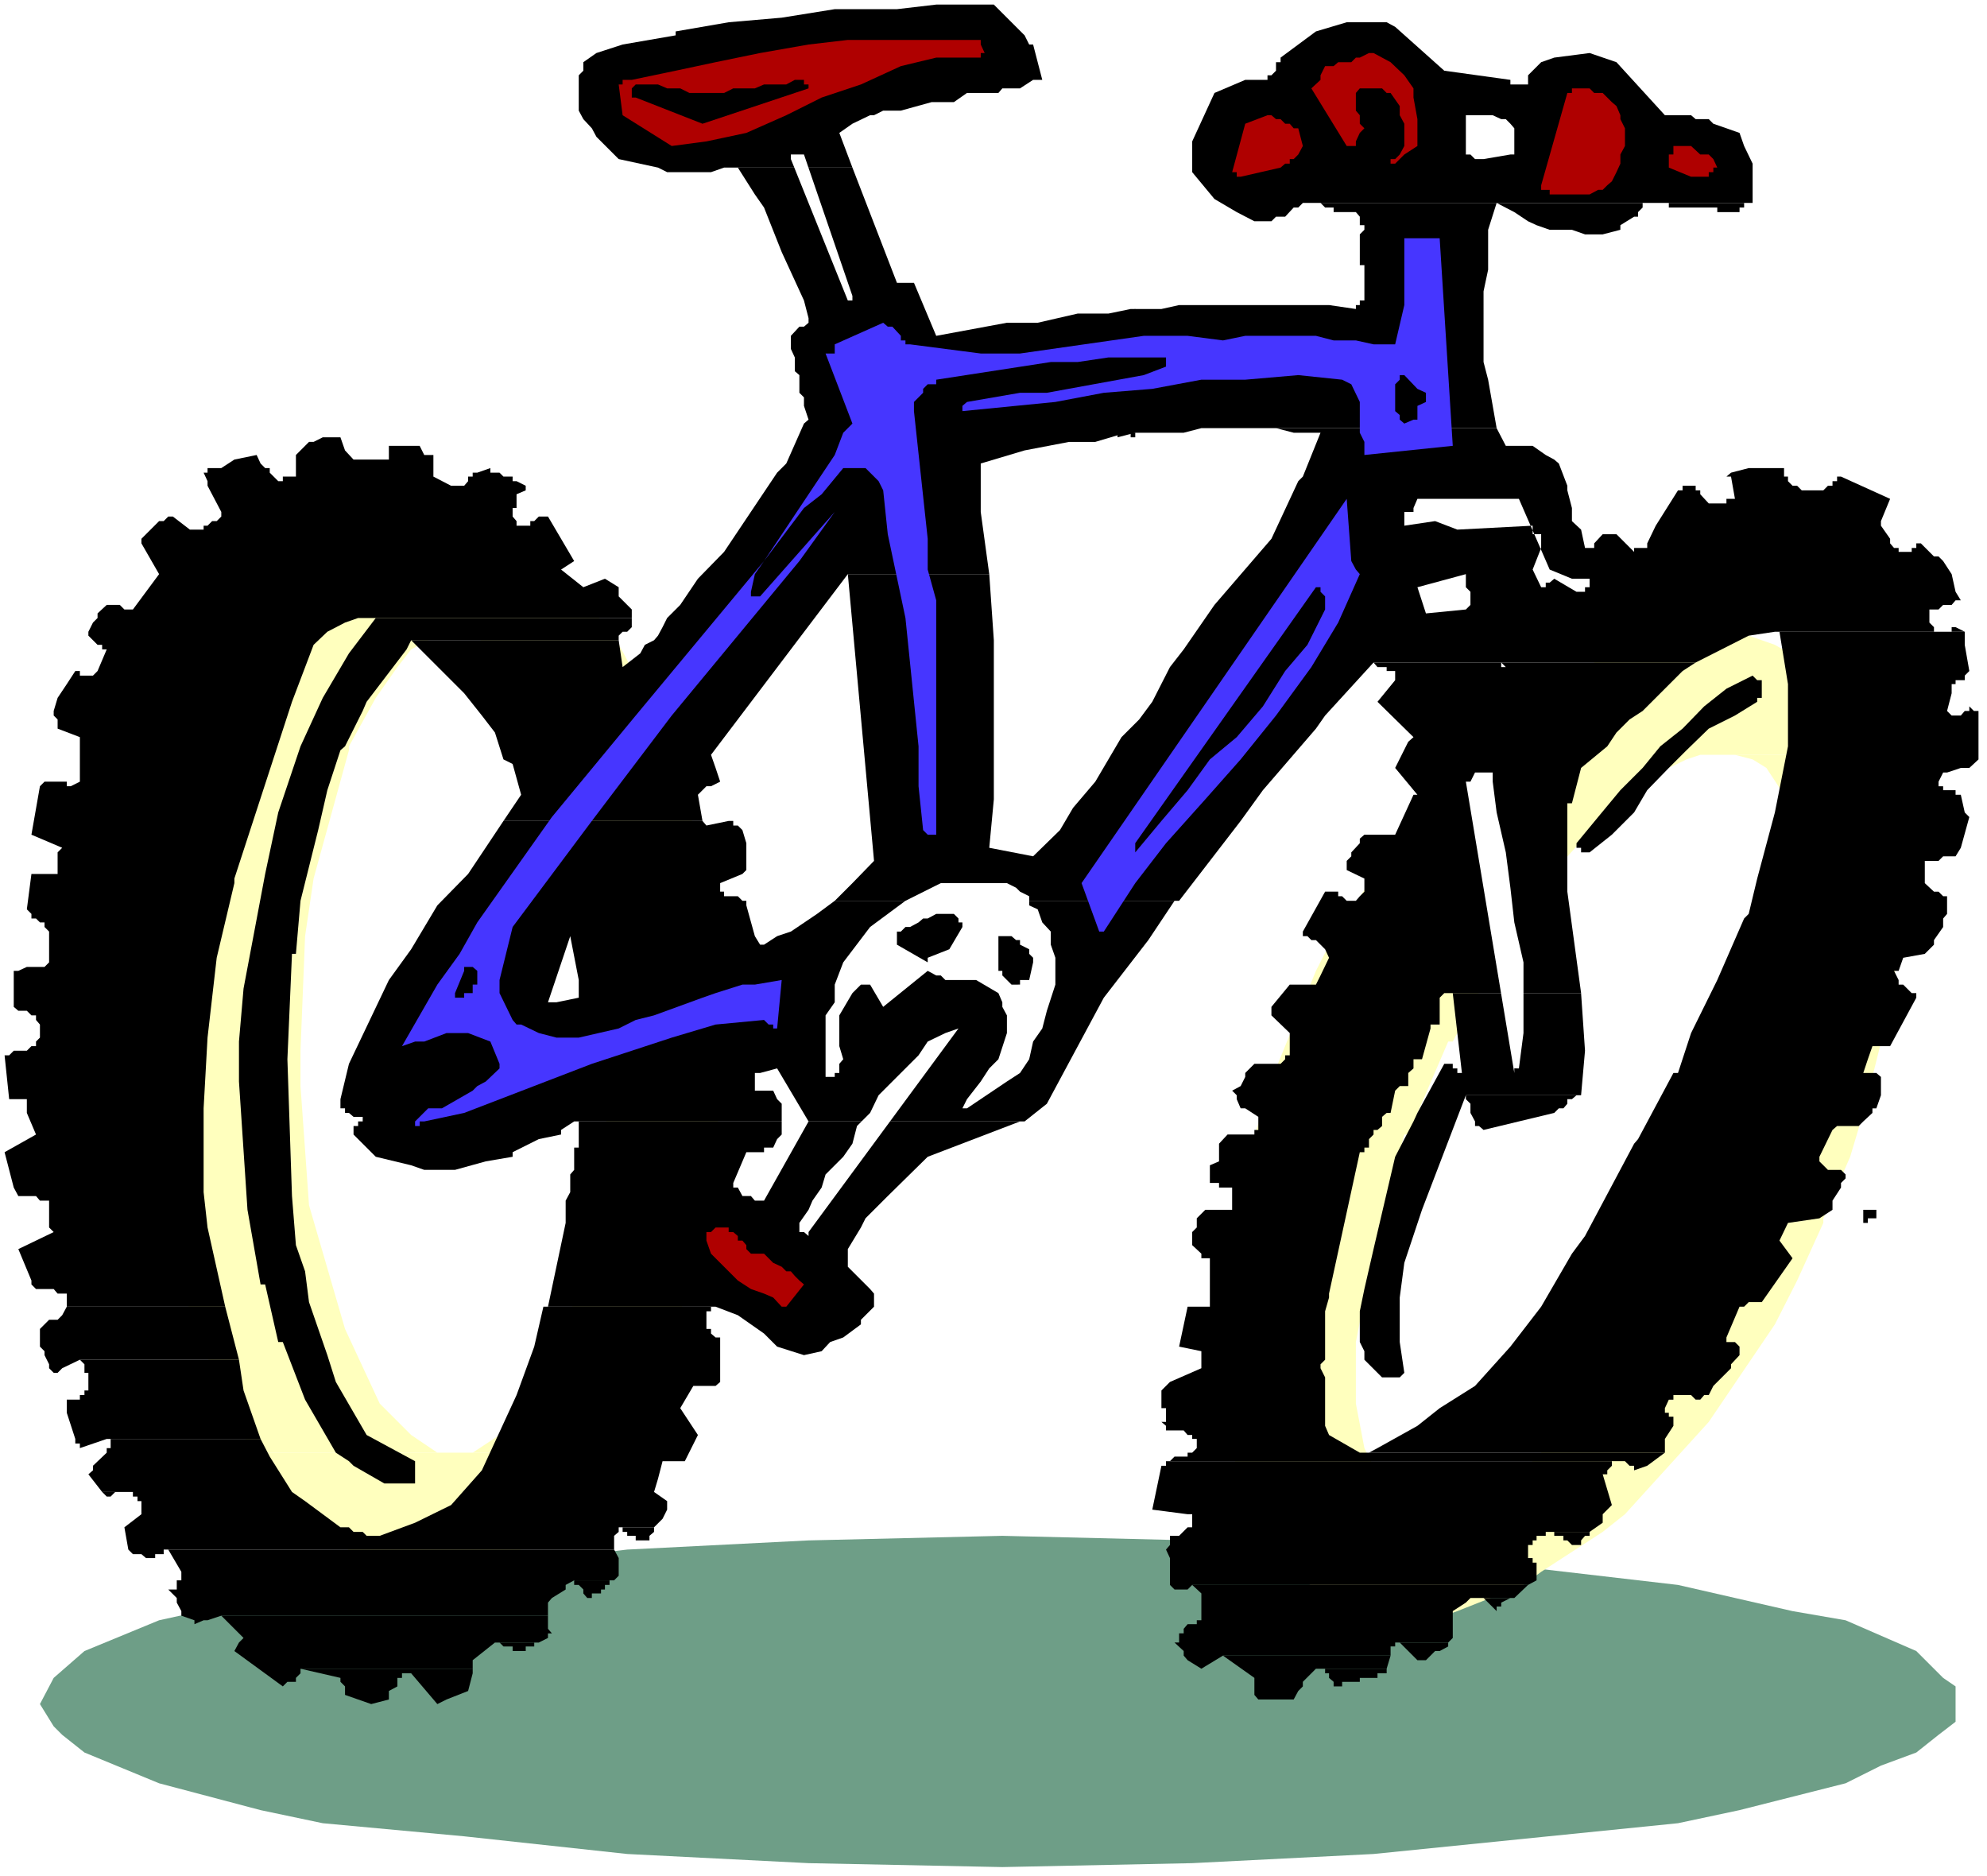
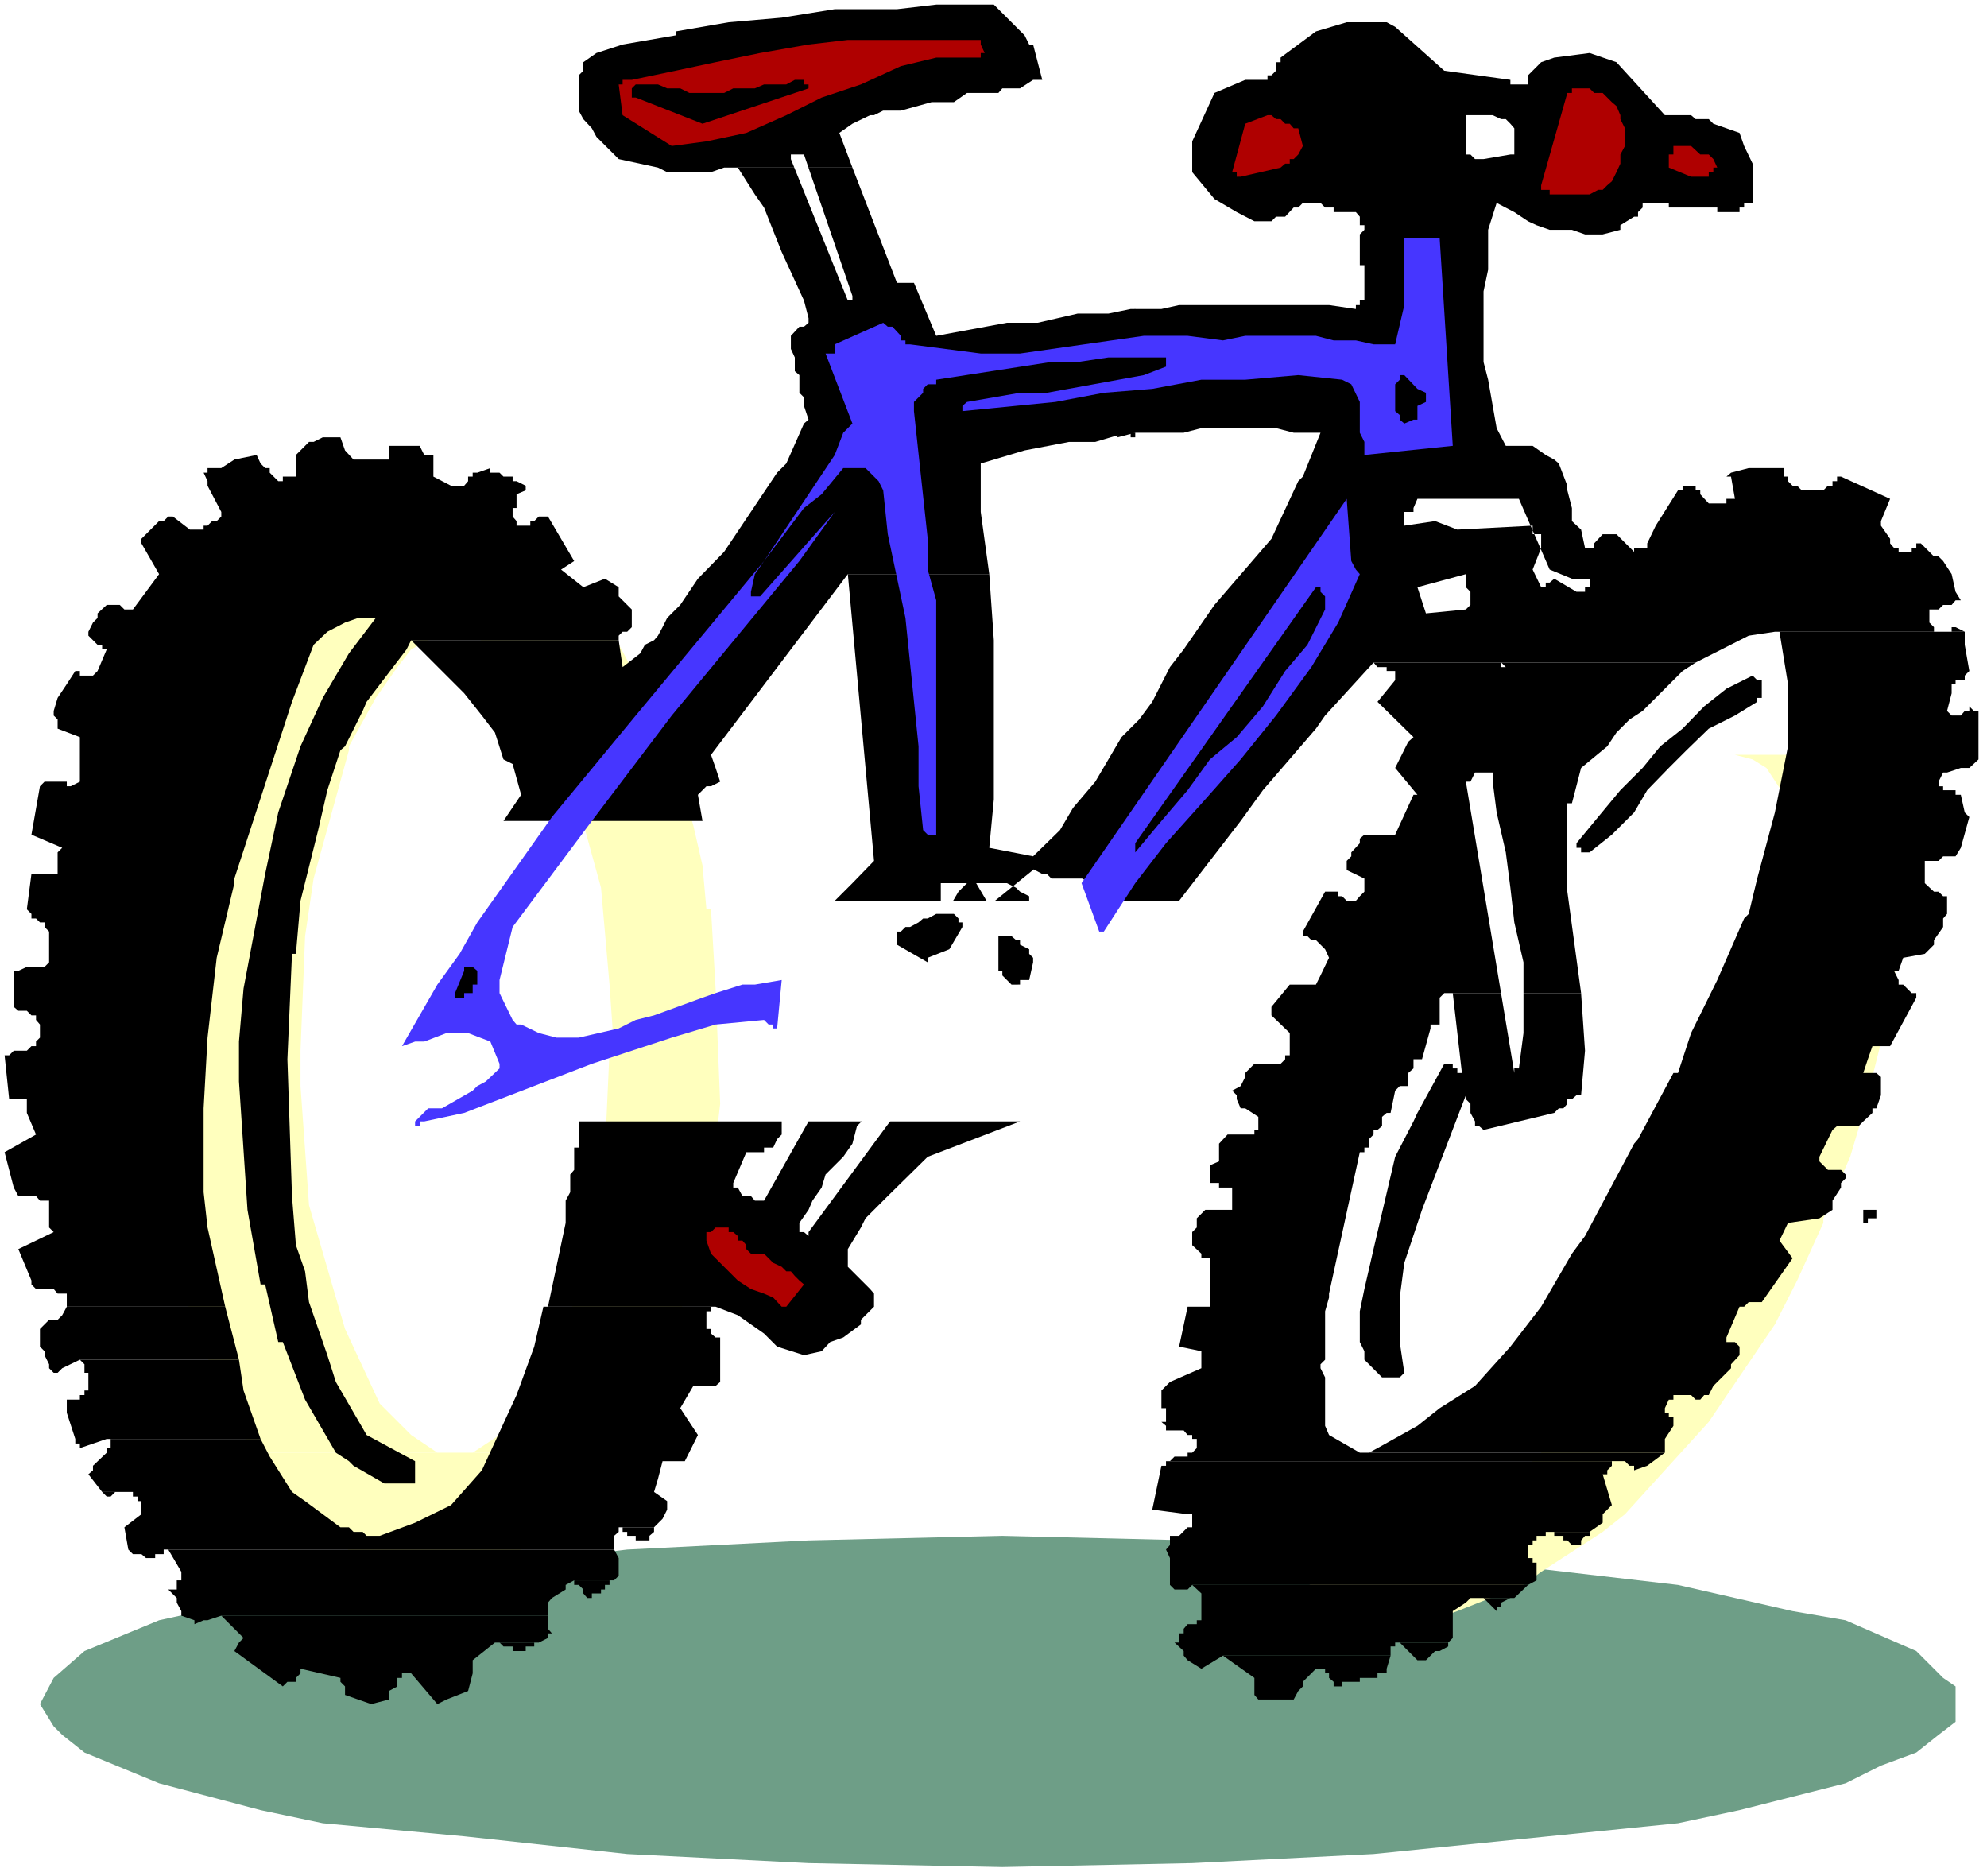
<svg xmlns="http://www.w3.org/2000/svg" xmlns:ns1="http://sodipodi.sourceforge.net/DTD/sodipodi-0.dtd" xmlns:ns2="http://www.inkscape.org/namespaces/inkscape" version="1.0" width="129.766mm" height="122.515mm" id="svg68" ns1:docname="Bicycle 32.wmf">
  <rect width="100%" height="100%" fill="#333333" stroke="none" />
  <ns1:namedview id="namedview68" pagecolor="#ffffff" bordercolor="#000000" borderopacity="0.25" ns2:showpageshadow="2" ns2:pageopacity="0.0" ns2:pagecheckerboard="0" ns2:deskcolor="#d1d1d1" ns2:document-units="mm" />
  <defs id="defs1">
    <pattern id="WMFhbasepattern" patternUnits="userSpaceOnUse" width="6" height="6" x="0" y="0" />
  </defs>
  <path style="fill:#ffffff;fill-opacity:1;fill-rule:evenodd;stroke:none" d="M 0,463.05 H 490.455 V 0 H 0 Z" id="path1" />
  <path style="fill:#000000;fill-opacity:1;fill-rule:evenodd;stroke:none" d="m 275.851,77.39 4.363,-1.131 v 30.536 l -4.363,1.131 z" id="path2" />
  <path style="fill:#6e9e87;fill-opacity:1;fill-rule:evenodd;stroke:none" d="m 247.409,379.035 46.864,1.131 44.763,2.262 75.144,8.725 28.28,6.463 13.09,2.262 17.453,7.594 6.626,6.624 3.07,2.1 v 2.1 4.362 2.262 l -4.202,3.231 -5.494,4.362 -8.726,3.231 -8.726,4.362 -26.179,6.624 -15.19,3.231 -75.144,7.594 -44.763,2.262 -46.864,0.969 -47.834,-0.969 -44.763,-2.262 -40.238,-4.362 -34.906,-3.231 -15.352,-3.231 -25.048,-6.624 -18.422,-7.594 -5.494,-4.362 -2.101,-2.1 -3.394,-5.493 3.394,-6.463 7.595,-6.624 18.422,-7.594 25.048,-5.493 15.352,-3.231 75.144,-8.725 44.763,-2.262 z" id="path3" />
  <path style="fill:#ffffbe;fill-opacity:1;fill-rule:evenodd;stroke:none" d="m 99.222,128.607 -9.696,3.231 -1.131,1.131 -3.232,1.131 -12.12,10.825 -3.232,3.231 -7.595,12.117 -5.494,7.594 -7.595,18.419 -4.363,11.956 -3.232,13.087 -2.262,14.218 -2.101,33.767 2.101,33.767 h 1.131 l 1.131,16.318 h 1.131 l 4.202,14.218 v 0.969 l 5.494,13.087 v 1.131 l 6.626,13.087 2.101,4.362 2.262,2.262 h 89.365 l 6.464,-13.087 1.131,-2.262 5.494,-10.825 6.464,-25.043 4.363,-25.043 1.131,-9.856 -1.131,-28.436 -1.131,-19.55 h -1.131 l -0.97,-10.825 -2.262,-9.856 -5.333,-18.58 -1.131,-0.969 -3.232,-9.856 -1.131,-1.131 -8.726,-16.318 h -34.906 l 7.595,4.362 4.363,4.362 4.363,7.594 6.626,14.218 8.726,31.667 2.101,23.912 1.131,16.318 h -1.131 l -1.131,25.043 -2.101,14.218 -7.595,30.536 v 0.969 l -8.726,16.318 -3.394,4.524 -4.202,3.231 -6.626,4.362 h -8.726 l -6.464,-4.362 -7.757,-7.755 -8.565,-18.419 -8.888,-30.536 -2.101,-29.405 v -8.725 l 1.131,-28.274 2.101,-14.218 8.726,-31.667 v -0.969 l 6.626,-11.956 5.333,-7.594 3.394,-4.362 4.202,-2.262 2.262,-1.131 h 43.632 l -5.494,-6.463 -7.595,-7.594 -2.262,-2.262 -8.726,-7.594 -7.595,-2.262 -5.333,-2.1 z" id="path4" />
  <path style="fill:#ffffbe;fill-opacity:1;fill-rule:evenodd;stroke:none" d="m 63.347,358.516 6.464,9.694 6.464,7.594 5.494,3.231 5.494,4.524 11.958,4.362 h 15.352 l 8.726,-3.393 h 0.97 l 6.626,-3.231 3.232,-3.231 14.221,-14.218 4.363,-5.332 z" id="path5" />
-   <path style="fill:#ffffbe;fill-opacity:1;fill-rule:evenodd;stroke:none" d="m 417.412,155.912 -13.09,3.231 -4.363,1.131 v 0.969 l -6.464,2.262 -4.363,3.231 -13.09,7.594 -15.19,14.218 -1.131,2.1 -15.352,17.449 -4.363,6.624 -10.827,16.318 -4.363,8.563 -9.858,24.073 -8.726,27.143 -2.101,9.856 -2.262,9.856 -0.97,8.725 0.97,21.811 1.131,10.825 3.232,15.187 1.131,3.393 h 39.269 l -2.262,-1.131 -4.363,-5.493 -3.232,-6.463 -2.101,-10.987 v -15.187 l 3.232,-16.318 4.363,-18.58 4.363,-16.318 h 0.97 l 9.858,-22.942 h 1.131 l 8.726,-16.318 1.131,-2.1 6.464,-11.956 10.989,-14.218 10.827,-11.956 4.363,-4.362 6.626,-3.231 4.202,-3.393 4.363,-2.1 3.394,-1.131 h 42.501 l -3.394,-7.594 -7.595,-11.956 -13.09,-7.594 -6.464,-2.262 -5.494,-0.969 z" id="path6" />
  <path style="fill:#ffffbe;fill-opacity:1;fill-rule:evenodd;stroke:none" d="m 428.24,186.286 4.363,1.131 3.394,2.1 4.363,6.624 0.97,5.493 h 1.131 l 1.131,4.362 v 20.681 l -4.363,25.043 -1.131,7.594 -8.726,22.942 -5.494,14.056 -0.97,1.131 -8.726,18.58 -13.09,19.55 -8.726,10.825 -14.059,14.218 -6.626,4.362 -3.232,3.231 -8.726,3.231 h -9.858 l -3.232,-0.969 h -39.269 l 3.232,6.463 5.494,7.594 4.363,4.362 4.363,3.393 6.464,4.201 6.626,2.262 h 2.101 16.483 l 3.232,-1.131 16.322,-6.463 4.363,-3.231 15.19,-9.856 5.494,-4.362 20.685,-22.781 16.322,-24.073 5.494,-10.825 6.464,-14.218 v -1.131 l 6.626,-15.187 3.232,-10.825 5.494,-21.811 2.101,-8.886 1.131,-17.288 v -2.262 l -3.232,-29.405 -3.232,-8.725 z" id="path7" />
  <path style="fill:#ffffbe;fill-opacity:1;fill-rule:evenodd;stroke:none" d="m 340.006,398.746 h 2.262 v 1.131 h 10.827 v -1.131 h 1.131 1.131 z" id="path8" />
  <path style="fill:#000000;fill-opacity:1;fill-rule:evenodd;stroke:none" d="m 182.123,41.361 4.202,6.624 2.262,3.231 4.363,10.987 5.494,11.956 1.131,4.362 v 1.131 l -1.131,0.969 h -1.131 l -2.101,2.262 v 3.231 l 0.97,2.1 v 3.393 l 1.131,0.969 v 4.362 l 1.131,1.131 v 2.1 l 1.131,3.393 -1.131,0.969 -4.363,9.856 -2.262,2.262 -13.09,19.55 -6.464,6.624 -4.363,6.463 -3.232,3.231 -1.131,2.262 -1.131,2.1 -0.97,1.131 -2.262,1.131 -1.131,2.1 -4.363,3.393 -0.97,-6.624 h -51.227 l 13.09,13.087 4.363,5.493 3.232,4.201 2.101,6.624 2.262,1.131 2.101,7.594 -4.363,6.463 h 49.126 l -1.131,-6.463 1.131,-1.131 0.97,-0.969 h 1.131 l 2.262,-1.131 -1.131,-3.393 -1.131,-3.231 33.774,-44.592 h 34.906 l -2.101,-15.349 v -11.956 l 10.827,-3.231 10.989,-2.1 h 6.464 l 7.595,-2.262 h 14.221 l 4.363,-1.131 h 72.882 l -2.101,-11.956 -1.131,-4.362 V 71.897 l 1.131,-5.332 v -9.856 l 2.101,-6.624 h -43.47 l 1.131,1.131 h 2.101 v 1.131 h 5.494 l 0.97,1.131 v 2.1 h 1.131 v 1.131 l -1.131,1.131 v 7.594 h 1.131 v 1.131 7.594 h -1.131 v 1.131 h -0.97 v 0.969 l -6.626,-0.969 h -37.006 l -4.363,0.969 h -7.595 l -5.494,1.131 h -7.595 l -9.858,2.262 h -7.595 l -17.453,3.231 -5.494,-13.087 h -4.202 L 210.403,41.361 Z" id="path9" />
  <path style="fill:#000000;fill-opacity:1;fill-rule:evenodd;stroke:none" d="m 314.958,105.664 4.363,1.131 h 6.626 l -4.363,10.825 -1.131,1.131 -6.626,14.218 -14.059,16.318 -7.595,10.987 -3.394,4.362 -4.363,8.563 -3.232,4.362 -4.363,4.362 -6.464,10.987 -5.494,6.463 -3.232,5.493 -6.626,6.463 -10.827,-2.1 1.131,-11.956 v -39.261 l -1.131,-16.318 h -34.906 l 6.464,70.766 -5.333,5.493 -1.131,1.131 -3.232,3.231 h 85.001 l 15.19,-19.711 5.494,-7.594 13.09,-15.187 2.262,-3.231 11.958,-13.087 h 79.507 l 13.09,-6.624 6.464,-0.969 h 46.864 l -2.262,-1.131 h -0.97 v 1.131 h -4.363 v -1.131 l -1.131,-1.131 v -3.231 h 2.262 l 1.131,-1.131 h 2.101 l 0.97,-1.131 h 1.293 l -1.293,-2.1 -0.97,-4.362 -2.101,-3.231 -1.131,-1.131 h -1.131 l -3.232,-3.231 h -1.131 v 1.131 h -1.131 v 0.969 h -3.232 v -0.969 h -1.131 l -0.97,-1.131 v -1.131 l -2.262,-3.231 v -1.131 l 2.262,-5.493 -12.12,-5.493 h -0.97 v 1.131 h -1.131 v 1.131 h -1.131 l -1.131,1.131 h -5.333 l -1.131,-1.131 h -1.131 l -1.131,-1.131 v -1.131 h -0.97 v -2.1 h -3.232 -1.131 -3.394 -0.97 l -4.363,1.131 -1.131,0.969 h 1.131 l 0.97,5.493 h -2.101 v 1.131 h -4.363 l -2.101,-2.262 v -0.969 h -1.131 v -1.131 h -3.232 v 1.131 h -1.131 l -5.494,8.725 -2.101,4.362 v 1.131 h -3.232 v 0.969 l -4.363,-4.362 h -3.394 l -2.101,2.262 v 1.131 h -2.262 l -0.97,-4.524 -2.262,-2.1 v -3.231 l -1.131,-4.362 v -1.131 l -2.101,-5.493 -1.131,-0.969 -2.101,-1.131 -3.232,-2.262 h -6.626 l -2.262,-4.362 z" id="path10" />
  <path style="fill:#000000;fill-opacity:1;fill-rule:evenodd;stroke:none" d="m 79.669,107.926 -2.262,1.131 h -1.131 l -3.232,3.231 v 4.362 0.969 h -3.232 v 1.131 h -1.131 l -2.101,-2.1 v -1.131 h -1.131 l -1.131,-1.131 -0.97,-2.1 -5.494,1.131 -3.232,2.1 h -2.262 -1.131 v 1.131 h -0.97 l 0.97,2.1 v 1.131 l 3.394,6.463 v 1.131 l -1.131,1.131 h -1.131 l -1.131,1.131 h -0.97 v 0.969 h -3.394 l -4.202,-3.231 h -1.131 l -1.131,1.131 h -1.131 l -3.232,3.231 -1.131,1.131 v 1.131 l 4.363,7.594 -6.464,8.725 h -2.101 l -1.131,-1.131 H 26.341 l -2.262,2.1 v 1.131 l -1.131,1.131 -1.131,2.262 v 0.969 l 2.262,2.262 h 1.131 v 1.131 h 1.131 l -2.262,5.332 -1.131,1.131 h -3.232 v -1.131 h -1.131 l -2.101,3.231 -2.262,3.393 -0.97,3.231 v 1.131 l 0.97,0.969 v 2.262 l 5.494,2.1 v 1.131 6.463 3.393 l -2.262,1.131 h -0.97 v -1.131 h -2.262 -0.97 -2.262 l -1.131,1.131 -2.101,11.956 7.595,3.231 -1.131,1.131 v 5.332 H 7.757 l -1.131,8.725 1.131,1.131 v 1.131 H 8.888 l 0.97,0.969 h 1.131 v 1.131 l 1.131,1.131 v 7.594 l -1.131,1.131 H 6.626 l -2.101,0.969 H 3.394 v 8.886 l 1.131,0.969 h 2.101 l 1.131,1.131 H 8.888 v 1.131 l 0.97,1.131 v 3.231 L 8.888,257.052 v 1.131 H 7.757 l -1.131,1.131 H 3.394 l -1.131,1.131 H 1.131 l 1.131,10.825 h 4.363 v 3.393 l 2.262,5.332 -7.757,4.362 2.262,8.725 1.131,2.1 H 8.888 l 0.97,1.131 h 1.131 1.131 v 6.624 l 1.131,1.131 -8.726,4.201 3.232,7.755 v 0.969 l 1.131,1.131 h 4.363 l 0.97,1.131 h 2.262 v 0.969 2.262 h 39.107 l -4.363,-19.55 -0.97,-8.725 v -3.393 -17.288 l 0.97,-17.449 2.262,-19.711 4.363,-18.419 v -1.131 l 14.221,-43.623 5.333,-14.056 3.394,-3.231 4.363,-2.262 3.232,-1.131 h 67.549 v -2.1 l -2.262,-2.262 -0.97,-0.969 v -2.262 l -3.394,-2.1 -5.333,2.1 -5.494,-4.362 3.232,-2.1 -6.464,-10.987 h -2.262 l -1.131,1.131 h -0.97 v 1.131 h -3.394 v -1.131 l -0.97,-1.131 v -1.131 -0.969 h 0.97 v -1.131 -1.131 -1.131 l 2.262,-0.969 v -1.131 l -2.262,-1.131 h -0.97 v -1.131 h -2.262 l -0.97,-0.969 h -2.262 v -1.131 l -3.232,1.131 h -1.131 v 0.969 h -1.131 v 1.131 l -0.97,1.131 h -2.262 -0.97 l -4.363,-2.262 v -5.332 h -1.293 -0.97 l -1.131,-2.262 h -1.131 -0.97 -5.494 v 2.262 1.131 h -1.131 -7.595 l -2.101,-2.262 -1.131,-3.231 z" id="path11" />
  <path style="fill:#000000;fill-opacity:1;fill-rule:evenodd;stroke:none" d="m 486.092,174.33 v 1.131 h -1.131 l -0.97,1.131 h -2.262 l -1.131,-1.131 1.131,-4.362 v -2.262 h 0.97 v -0.969 h 2.262 v -1.131 l 1.131,-1.131 -1.131,-6.463 v -1.131 -2.1 H 439.228 l 2.101,12.925 v 15.349 l -3.232,16.318 -4.363,16.318 -2.101,8.725 -1.131,1.131 -6.626,15.187 -6.464,13.087 -3.232,9.856 h -1.131 l -8.726,16.318 -0.97,1.131 -12.12,22.781 -3.232,4.362 -7.595,13.087 -7.595,9.856 -8.726,9.694 -8.726,5.493 -5.494,4.362 -9.858,5.493 -2.101,1.131 h 73.043 v -2.262 -1.131 l 2.101,-3.231 v -2.262 h -1.131 v -0.969 h -0.97 v -1.131 l 0.97,-2.1 h 1.131 v -1.131 h 8.726 l 1.131,-2.262 4.363,-4.362 v -0.969 l 2.101,-2.262 v -2.1 l -1.131,-1.131 h -2.101 v -1.131 l 3.232,-7.594 h 1.131 l 1.131,-1.131 h 3.232 l 7.595,-10.825 -3.232,-4.362 2.101,-4.362 7.757,-1.131 3.232,-2.1 v -2.262 l 2.101,-3.231 v -1.131 l 1.131,-1.131 v -0.969 l -1.131,-1.131 h -3.232 l -2.101,-2.1 v -1.131 l 3.232,-6.624 1.131,-0.969 h 5.333 l 1.131,-1.131 2.262,-2.1 v -1.131 h 0.97 l 1.131,-3.231 v -1.131 -3.393 l -1.131,-0.969 h -3.232 l 1.131,-3.393 1.131,-3.231 h 4.363 l 6.464,-11.956 v -1.131 h -1.131 l -2.101,-2.1 h -1.131 v -1.131 l -1.131,-2.262 h 1.131 l 1.131,-3.231 5.333,-0.969 1.131,-1.131 1.131,-1.131 v -1.131 l 2.262,-3.231 v -2.1 l 0.97,-1.131 v -4.362 h -0.97 l -1.131,-1.131 h -1.131 l -2.262,-2.1 v -5.493 h 1.131 2.262 l 1.131,-1.131 h 3.07 l 1.293,-2.1 2.101,-7.594 -1.131,-1.131 -0.97,-4.362 h -1.293 v -1.131 h -3.07 v -0.969 h -1.131 v -1.131 l 1.131,-2.262 h 0.97 l 3.394,-1.131 h 0.97 1.131 l 2.262,-2.1 v -4.362 -2.262 -5.332 h -1.131 z" id="path12" />
  <path style="fill:#000000;fill-opacity:1;fill-rule:evenodd;stroke:none" d="m 332.411,5.493 -7.595,2.262 -4.363,3.231 -4.363,3.231 v 1.131 h -1.131 v 2.1 l -1.131,1.131 h -0.97 v 1.131 h -5.494 l -7.595,3.231 -5.494,11.956 v 7.594 l 5.494,6.624 5.494,3.231 4.363,2.262 h 4.202 l 1.131,-1.131 h 2.262 l 2.101,-2.262 h 1.131 l 1.131,-1.131 h 111.019 v -0.969 -1.131 -7.594 l -2.101,-4.362 -1.131,-3.231 -6.464,-2.262 -1.131,-1.131 h -1.131 -2.101 l -1.131,-0.969 h -6.464 l -11.958,-13.087 -6.626,-2.262 -8.726,1.131 -3.232,1.131 -3.232,3.231 v 2.262 h -4.363 V 19.711 L 356.489,17.449 344.369,6.624 342.268,5.493 Z" id="path13" />
  <path style="fill:#000000;fill-opacity:1;fill-rule:evenodd;stroke:none" d="m 231.088,1.131 -9.696,1.131 H 206.04 L 192.95,4.362 179.861,5.493 166.771,7.755 v 0.969 l -13.09,2.262 -6.464,2.1 -3.232,2.262 v 2.1 l -1.131,1.131 v 8.725 l 1.131,2.1 2.101,2.262 1.131,2.1 5.494,5.493 9.696,2.1 2.262,1.131 h 10.827 l 3.232,-1.131 h 31.674 l -3.232,-8.563 3.232,-2.262 4.363,-2.1 h 0.97 l 2.262,-1.131 h 4.363 l 7.595,-2.1 h 5.494 l 3.232,-2.262 h 7.757 l 0.97,-1.131 h 3.394 0.97 l 3.232,-2.1 h 2.262 l -2.262,-8.725 h -0.97 l -1.131,-2.262 -7.595,-7.594 z" id="path14" />
-   <path style="fill:#000000;fill-opacity:1;fill-rule:evenodd;stroke:none" d="m 179.861,202.604 -5.494,1.131 -0.97,-1.131 h -49.126 l -8.726,13.087 -7.595,7.755 -6.464,10.825 -5.494,7.594 -9.858,20.68 -2.101,8.725 v 2.262 h 1.131 v 1.131 h 0.97 l 1.131,0.969 h 2.262 v 1.131 H 88.395 v 1.131 h -1.131 v 2.1 l 5.494,5.493 8.726,2.1 3.232,1.131 h 7.595 l 7.595,-2.1 6.626,-1.131 v -1.131 l 6.464,-3.231 5.494,-1.131 v -1.131 l 3.232,-2.1 h 111.181 l 5.494,-4.362 14.059,-26.174 10.989,-14.218 6.464,-9.694 h 1.131 -85.001 l -4.363,3.231 -6.464,4.362 -3.394,1.131 -3.232,2.1 h -0.97 l -1.293,-2.1 h -45.571 l 2.101,10.825 v 4.362 l -5.494,1.131 h -2.101 l 5.494,-16.318 h 45.571 l -2.101,-7.594 v -1.131 h -0.97 l -1.131,-1.131 h -3.394 v -1.131 h -0.97 v -2.1 l 5.494,-2.262 0.97,-0.969 v -6.624 l -0.97,-3.231 -1.131,-1.131 h -1.131 v -1.131 z" id="path15" />
  <path style="fill:#000000;fill-opacity:1;fill-rule:evenodd;stroke:none" d="m 279.083,106.795 v 1.131 h 1.131 v -1.131 h 2.101 1.131 0.97 z" id="path16" />
  <path style="fill:#000000;fill-opacity:1;fill-rule:evenodd;stroke:none" d="m 369.417,50.086 4.363,2.262 3.394,2.262 2.101,0.969 3.232,1.131 h 5.494 l 3.232,1.131 h 4.363 l 4.363,-1.131 v -1.131 l 3.394,-2.1 h 0.97 v -1.131 l 1.131,-1.131 v -1.131 z" id="path17" />
  <path style="fill:#000000;fill-opacity:1;fill-rule:evenodd;stroke:none" d="m 408.686,50.086 h 1.131 2.101 v 1.131 h 1.131 1.131 2.101 2.262 2.101 1.131 2.101 v 1.131 h 1.131 1.131 3.232 v -1.131 h 1.131 v -1.131 z" id="path18" />
  <path style="fill:#000000;fill-opacity:1;fill-rule:evenodd;stroke:none" d="m 142.854,276.763 v 6.463 h -1.131 v 5.493 l -0.97,1.131 v 4.362 l -1.131,2.1 v 5.493 l -4.363,20.681 h 40.238 1.131 l 5.494,2.1 6.464,4.524 3.232,3.231 6.626,2.1 4.363,-0.969 2.101,-2.262 3.232,-1.131 4.363,-3.231 V 325.718 l 3.232,-3.231 v -1.131 -2.1 l -0.97,-1.131 -5.494,-5.493 v -4.362 l 3.232,-5.332 1.131,-2.262 4.363,-4.362 1.131,-1.131 9.858,-9.694 22.786,-8.725 z" id="path19" />
  <path style="fill:#000000;fill-opacity:1;fill-rule:evenodd;stroke:none" d="m 16.483,322.487 -1.131,2.1 -1.131,1.131 h -0.97 -1.131 l -2.262,2.262 v 4.362 l 1.131,1.131 v 0.969 l 1.131,2.262 v 0.969 l 1.131,1.131 h 0.97 l 1.131,-1.131 4.363,-2.1 h 39.269 l -3.394,-13.087 z" id="path20" />
  <path style="fill:#000000;fill-opacity:1;fill-rule:evenodd;stroke:none" d="m 337.905,358.516 h -2.262 l -7.595,-4.362 -0.97,-2.262 v -7.594 -1.131 -3.231 l -1.131,-2.262 v -0.969 l 1.131,-1.131 v -10.987 -0.969 l 0.97,-3.393 v -0.969 l 7.595,-34.898 h 1.131 v -1.131 h 1.131 v -2.1 l 1.131,-1.131 v -1.131 h 0.97 l 1.131,-0.969 v -2.262 l 1.131,-0.969 h 0.97 l 1.131,-5.493 1.131,-1.131 h 1.131 0.97 v -3.231 l 1.293,-1.131 v -2.262 h 2.101 l 2.101,-7.594 v -0.969 h 2.262 v -4.362 -1.131 -1.131 l 1.131,-1.131 h 33.774 l -3.394,-25.043 v -21.811 h 1.131 l 2.262,-8.725 6.464,-5.332 2.262,-3.393 3.232,-3.231 3.232,-2.1 9.858,-9.856 3.232,-2.1 h -79.507 l 0.97,1.131 h 2.262 v 0.969 h 0.97 1.131 v 2.262 l -4.363,5.332 8.888,8.725 -1.293,1.131 -3.232,6.463 5.494,6.624 h -0.97 l -4.525,9.856 h -7.595 l -1.131,0.969 v 1.131 l -2.101,2.262 v 0.969 l -1.131,1.131 v 2.262 l 4.363,2.1 v 3.231 l -1.131,1.131 -0.97,1.131 h -2.262 l -1.131,-1.131 h -0.97 v -1.131 h -3.232 l -5.494,9.856 v 1.131 h 1.131 l 0.97,0.969 h 1.131 l 2.262,2.262 0.97,2.1 -2.101,4.362 -1.131,2.262 h -3.232 -1.131 -2.101 l -4.525,5.493 v 2.1 l 4.525,4.362 v 5.493 h -1.131 v 0.969 l -1.131,1.131 h -6.464 l -2.262,2.262 v 0.969 l -1.131,2.262 -2.101,1.131 1.131,1.131 v 0.969 l 0.97,2.262 h 1.131 l 3.232,2.1 v 3.231 h -0.97 v 1.131 h -6.626 l -2.101,2.262 v 0.969 1.131 2.262 l -2.262,0.969 v 2.262 2.1 h 2.262 v 1.131 h 2.101 1.131 v 3.231 h 1.131 -1.131 v 2.262 h -6.626 l -2.101,2.1 v 2.262 l -1.131,1.131 v 3.231 l 2.262,2.1 v 1.131 h 2.101 v 1.131 8.563 2.262 h -5.494 l -2.101,9.856 5.494,1.131 v 4.201 l -7.757,3.393 -2.101,2.1 v 4.362 h 1.131 v 3.393 h -1.131 l 1.131,0.969 v 1.131 h 4.363 l 0.97,1.131 h 1.131 v 0.969 h 1.131 v 2.262 l -1.131,1.131 h -1.131 v 0.969 h -3.232 l -1.131,1.131 h -0.97 113.281 l 1.131,1.131 h 1.131 v 1.131 l 3.232,-1.131 4.363,-3.231 z" id="path21" />
  <path style="fill:#000000;fill-opacity:1;fill-rule:evenodd;stroke:none" d="m 356.489,262.546 -6.626,12.117 -0.97,2.1 -4.525,8.725 -5.333,22.781 -2.262,9.856 -1.131,5.493 v 7.594 l 1.131,2.262 v 2.1 l 4.363,4.362 h 4.363 l 1.131,-1.131 -1.131,-7.594 v -10.987 l 1.131,-8.563 4.363,-13.087 10.827,-28.274 h 27.31 1.131 l 0.97,-10.987 -0.97,-14.218 h -31.674 l 2.262,19.711 h -1.131 v -1.131 h -1.131 v -1.131 z" id="path22" />
  <path style="fill:#000000;fill-opacity:1;fill-rule:evenodd;stroke:none" d="m 92.758,152.519 -6.626,8.725 -6.464,10.987 -5.494,11.956 -5.494,16.318 -3.232,15.187 -5.333,28.274 -1.131,13.087 v 9.856 l 2.101,31.667 3.232,18.419 h 1.131 l 3.232,14.218 h 1.131 l 5.494,14.218 7.595,13.087 3.232,2.1 1.131,1.131 7.595,4.362 h 7.595 v -5.493 l -11.958,-6.463 -7.595,-13.087 -2.101,-6.624 -4.525,-13.087 -0.97,-7.594 -2.262,-6.463 -0.97,-12.117 -1.131,-33.767 1.131,-26.012 h 0.97 l 1.131,-13.087 4.363,-17.449 2.262,-9.856 3.232,-9.856 1.131,-0.969 4.363,-8.725 0.97,-2.262 9.858,-12.925 1.131,-2.262 h 51.227 v -1.131 l 0.97,-0.969 h 1.131 l 1.131,-1.131 v -2.262 z" id="path23" />
  <path style="fill:#000000;fill-opacity:1;fill-rule:evenodd;stroke:none" d="m 287.809,360.616 v 1.131 h -1.131 l -2.262,10.825 8.726,1.131 h 1.131 v 3.231 h -1.131 l -2.101,2.1 h -2.262 v 2.262 l -0.97,1.131 0.97,2.1 v 6.624 l 1.131,1.131 h 3.232 l 1.131,-1.131 h 82.901 l 2.101,-1.131 v -4.362 h -0.97 v -1.131 h -1.131 v -3.231 h 1.131 v -1.131 h 0.97 v -1.131 h 2.262 v -0.969 h 10.827 l 3.232,-2.262 v -2.1 l 2.262,-2.262 -2.262,-7.594 h 1.131 v -0.969 l 1.131,-1.131 v -1.131 z" id="path24" />
  <path style="fill:#000000;fill-opacity:1;fill-rule:evenodd;stroke:none" d="m 361.822,270.301 v 0.969 l 1.131,1.131 v 2.262 l 1.131,2.1 v 1.131 h 0.97 l 1.131,0.969 17.453,-4.201 1.131,-1.131 h 1.131 l 0.97,-1.131 v -1.131 h 1.131 l 1.131,-0.969 z" id="path25" />
  <path style="fill:#000000;fill-opacity:1;fill-rule:evenodd;stroke:none" d="m 134.128,322.487 -2.262,9.856 -4.363,11.956 -8.565,18.58 -7.595,8.563 -8.888,4.362 -8.726,3.231 h -3.232 l -0.97,-0.969 h -2.262 l -1.131,-1.131 h -2.101 l -8.726,-6.463 -3.232,-2.262 -5.494,-8.725 -2.262,-4.362 H 27.31 v 2.262 H 26.341 v 1.131 l -3.394,3.231 v 1.131 l -1.131,0.969 3.394,4.362 h 7.595 v 1.131 h 1.131 v 1.131 h 0.97 v 3.231 l -4.202,3.231 0.97,5.493 1.131,1.131 h 2.101 l 1.131,0.969 h 2.262 v -0.969 h 2.101 v -1.131 H 151.581 v -1.131 -2.262 l 1.131,-0.969 v -1.131 h 8.726 l 2.101,-2.1 1.131,-2.262 v -2.1 l -3.232,-2.262 0.97,-3.231 1.131,-4.362 h 5.494 l 3.232,-6.463 -4.363,-6.624 3.232,-5.493 h 5.494 l 1.131,-0.969 v -4.362 -1.131 -5.493 h -1.131 l -1.131,-0.969 v -1.131 h -1.131 v -4.362 h 1.131 v -1.131 z" id="path26" />
  <path style="fill:#000000;fill-opacity:1;fill-rule:evenodd;stroke:none" d="m 19.715,335.574 1.131,1.131 v 2.1 h 0.97 v 4.362 h -0.97 v 1.131 h -1.131 v 1.131 h -1.131 -2.101 v 2.1 1.131 l 2.101,6.463 v 1.131 h 1.131 v 1.131 l 6.626,-2.262 h 37.976 l -4.202,-11.956 -1.131,-7.594 z" id="path27" />
  <path style="fill:#000000;fill-opacity:1;fill-rule:evenodd;stroke:none" d="m 414.18,344.298 h 1.131 0.97 1.131 l 1.131,1.131 h 1.131 l 0.97,-1.131 h 1.131 z" id="path28" />
  <path style="fill:#000000;fill-opacity:1;fill-rule:evenodd;stroke:none" d="m 41.531,382.428 3.232,5.493 v 2.1 h -1.131 v 1.131 1.131 h -2.101 l 2.101,2.1 v 1.131 l 1.131,2.1 v 1.131 l 3.232,1.131 v 0.969 l 2.262,-0.969 h 0.97 l 3.394,-1.131 h 80.638 v -3.231 l 0.97,-1.131 3.394,-2.1 v -1.131 l 2.101,-1.131 h 9.858 l 1.131,-1.131 v -2.1 -1.131 -1.131 l -1.131,-2.1 z" id="path29" />
  <path style="fill:#000000;fill-opacity:1;fill-rule:evenodd;stroke:none" d="m 25.21,368.21 1.131,1.131 h 0.97 l 1.131,-1.131 z" id="path30" />
  <path style="fill:#000000;fill-opacity:1;fill-rule:evenodd;stroke:none" d="m 153.681,376.935 v 1.131 h 1.131 v 0.969 h 1.131 0.97 v 1.131 h 1.131 1.131 1.131 v -1.131 l 1.131,-0.969 v -1.131 z" id="path31" />
  <path style="fill:#000000;fill-opacity:1;fill-rule:evenodd;stroke:none" d="m 383.638,378.066 v 0.969 h 1.131 1.131 v 1.131 h 0.97 l 1.131,1.131 h 1.131 1.131 v -1.131 l 0.97,-1.131 h 1.131 v -0.969 z" id="path32" />
  <path style="fill:#000000;fill-opacity:1;fill-rule:evenodd;stroke:none" d="m 141.723,390.021 v 1.131 h 1.131 l 1.131,1.131 v 0.969 l 0.97,1.131 h 1.131 v -1.131 h 1.131 1.131 v -0.969 h 0.97 v -1.131 h 1.131 v -1.131 z" id="path33" />
  <path style="fill:#000000;fill-opacity:1;fill-rule:evenodd;stroke:none" d="m 294.273,391.152 2.262,2.1 v 6.624 h -1.131 v 0.969 h -1.131 -1.131 l -0.97,1.131 v 1.131 h -1.131 v 2.262 h -1.131 l 2.262,2.1 v 1.131 l 0.97,1.131 3.394,2.1 5.333,-3.231 h 41.37 v -2.262 h 1.131 v -0.969 h 13.09 l 1.131,-1.131 v -1.131 -5.493 l 3.232,-2.1 1.131,-1.131 h 1.131 9.696 l 3.394,-3.231 z" id="path34" />
  <path style="fill:#000000;fill-opacity:1;fill-rule:evenodd;stroke:none" d="m 366.185,394.384 1.131,1.131 2.101,2.1 v -1.131 h 1.131 v -0.969 l 2.262,-1.131 z" id="path35" />
  <path style="fill:#000000;fill-opacity:1;fill-rule:evenodd;stroke:none" d="m 54.621,398.746 5.494,5.493 -1.131,1.131 -1.131,2.1 11.958,8.725 1.131,-1.131 h 1.131 0.97 v -0.969 l 1.131,-1.131 v -1.131 h 42.501 v -2.1 l 5.494,-4.362 h 10.827 l 2.262,-1.131 v -1.131 h 0.97 l -0.97,-1.131 v -3.231 z" id="path36" />
  <path style="fill:#000000;fill-opacity:1;fill-rule:evenodd;stroke:none" d="m 123.301,405.37 0.97,0.969 h 1.131 1.131 v 1.131 h 0.97 1.131 1.131 v -1.131 h 1.131 0.97 v -0.969 z" id="path37" />
  <path style="fill:#000000;fill-opacity:1;fill-rule:evenodd;stroke:none" d="m 345.5,405.37 2.101,2.1 2.262,2.262 h 2.101 l 1.131,-1.131 1.131,-1.131 h 1.131 l 2.101,-1.131 v -0.969 z" id="path38" />
  <path style="fill:#000000;fill-opacity:1;fill-rule:evenodd;stroke:none" d="m 301.868,408.602 7.757,5.493 v 4.201 l 0.97,1.131 h 8.726 l 1.131,-2.1 1.131,-1.131 v -1.131 l 3.232,-3.231 h 17.453 l 0.97,-3.231 z" id="path39" />
  <path style="fill:#000000;fill-opacity:1;fill-rule:evenodd;stroke:none" d="m 74.174,411.833 9.858,2.262 v 0.969 l 1.131,1.131 v 2.1 l 6.464,2.262 4.363,-1.131 v -2.1 l 2.101,-1.131 v -2.1 h 1.131 v -1.131 h 17.453 v -1.131 z" id="path40" />
  <path style="fill:#000000;fill-opacity:1;fill-rule:evenodd;stroke:none" d="m 327.078,411.833 v 1.131 h 0.97 v 1.131 l 1.131,0.969 v 1.131 h 1.131 0.97 v -1.131 h 1.131 1.131 1.131 0.97 v -0.969 h 1.131 1.131 1.131 0.97 v -1.131 h 1.131 1.131 v -1.131 z" id="path41" />
  <path style="fill:#000000;fill-opacity:1;fill-rule:evenodd;stroke:none" d="m 101.485,412.964 6.464,7.594 2.262,-1.131 5.333,-2.1 1.131,-4.362 z" id="path42" />
  <path style="fill:#af0000;fill-opacity:1;fill-rule:evenodd;stroke:none" d="m 194.081,322.487 4.363,-5.493 -1.131,-0.969 -1.131,-1.131 -0.97,-1.131 h -1.131 l -1.131,-1.131 -2.101,-0.969 -1.131,-1.131 -1.131,-1.131 h -0.97 -1.293 -0.97 l -1.131,-1.131 v -0.969 l -0.97,-1.131 h -1.131 v -1.131 l -1.131,-0.969 h -1.131 v -1.131 h -1.131 -0.97 -1.131 l -1.131,1.131 h -1.131 v 0.969 1.131 l 1.131,3.231 2.262,2.262 2.101,2.1 2.262,2.262 3.232,2.1 3.232,1.131 2.262,0.969 2.101,2.262 z" id="path43" />
  <path style="fill:#ffffff;fill-opacity:1;fill-rule:evenodd;stroke:none" d="m 199.576,304.068 37.006,-50.247 -3.232,1.131 -4.363,2.1 -2.262,3.393 -3.232,3.231 -3.232,3.231 -3.394,3.393 -2.101,4.362 -3.232,3.231 -1.131,4.362 -2.262,3.231 -2.101,2.1 -2.262,2.262 -0.97,3.231 -2.262,3.231 -0.97,2.262 -2.262,3.231 v 1.131 1.131 h 1.131 l 1.131,0.969 z" id="path44" />
  <path style="fill:#000000;fill-opacity:1;fill-rule:evenodd;stroke:none" d="m 461.044,301.806 v -1.131 h 1.131 0.97 v -0.969 -1.131 h -0.97 -1.131 -1.131 v 1.131 0.969 1.131 z" id="path45" />
  <path style="fill:#ffffff;fill-opacity:1;fill-rule:evenodd;stroke:none" d="m 188.587,296.313 10.989,-19.55 -7.757,-13.087 -4.202,1.131 h -1.293 v 0.969 1.131 1.131 1.131 h 4.525 l 0.97,2.1 1.131,1.131 v 2.262 0.969 2.262 2.1 l -1.131,1.131 -0.97,2.1 h -1.131 -1.131 v 1.131 h -0.97 -1.293 -0.97 -1.131 l -3.232,7.594 v 1.131 h 1.131 l 1.131,2.1 h 0.97 1.131 l 0.97,1.131 h 1.293 z" id="path46" />
  <path style="fill:#4636ff;fill-opacity:1;fill-rule:evenodd;stroke:none" d="m 104.717,276.763 9.858,-2.1 31.512,-12.117 19.715,-6.463 10.827,-3.231 11.958,-1.131 1.131,1.131 h 1.131 v 0.969 h 0.97 l 1.131,-11.956 -6.626,1.131 h -3.07 l -6.626,2.1 -3.232,1.131 -11.958,4.362 -4.525,1.131 -4.202,2.1 -9.858,2.262 h -5.494 l -4.363,-1.131 -4.363,-2.1 h -1.131 l -0.97,-1.131 -3.232,-6.624 v -3.231 l 3.232,-13.087 19.554,-26.174 19.715,-26.012 31.512,-38.13 8.726,-12.117 -18.422,20.842 h -2.262 v -1.131 l 0.97,-4.362 2.262,-3.231 9.858,-13.087 4.363,-3.393 5.333,-6.463 h 2.262 2.101 1.131 l 3.232,3.231 1.131,2.262 1.131,10.825 4.363,20.681 3.232,31.667 v 9.856 l 1.131,10.825 1.131,1.131 h 2.101 v -10.987 -5.493 -24.881 -7.755 -8.725 l -2.101,-7.594 v -7.594 l -3.394,-31.505 v -2.262 l 2.262,-2.262 v -0.969 l 1.131,-1.131 h 2.101 v -1.131 l 28.28,-4.362 h 6.626 l 7.595,-1.131 h 14.221 v 2.262 l -5.494,2.1 -23.917,4.362 h -6.626 l -13.09,2.262 -1.131,0.969 v 1.293 l 22.947,-2.262 11.958,-2.262 11.958,-0.969 12.12,-2.262 h 10.827 l 13.09,-1.131 10.827,1.131 2.262,1.131 2.101,4.362 v 7.594 l 1.131,2.262 v 3.231 l 21.816,-2.262 -3.232,-51.217 h -8.726 v 16.48 l -2.262,9.694 h -5.333 l -4.363,-0.969 h -5.494 l -4.363,-1.131 h -17.453 l -5.494,1.131 -8.726,-1.131 h -10.827 l -30.542,4.362 h -9.696 l -17.453,-2.262 h -1.131 v -0.969 h -1.131 v -1.131 l -2.101,-2.262 h -1.131 l -1.131,-0.969 -11.958,5.332 v 2.262 h -2.262 l 6.626,17.288 -2.262,2.262 -2.101,5.493 -17.453,26.174 -31.674,38.13 -20.685,25.043 -18.422,26.012 -4.363,7.755 -5.494,7.594 -4.363,7.594 -4.363,7.594 3.232,-1.131 h 2.262 l 5.494,-2.1 h 5.333 l 5.494,2.1 2.262,5.493 v 1.131 l -3.394,3.231 -2.101,1.131 -1.131,1.131 -7.595,4.362 h -3.394 l -3.232,3.231 v 1.131 h 1.131 v -1.131 z" id="path47" />
  <path style="fill:#ffffff;fill-opacity:1;fill-rule:evenodd;stroke:none" d="m 9.858,276.763 v -1.131 -0.969 0.969 z" id="path48" />
-   <path style="fill:#ffffff;fill-opacity:1;fill-rule:evenodd;stroke:none" d="m 238.683,273.532 9.858,-6.624 3.232,-2.1 2.262,-3.393 0.97,-4.362 2.262,-3.231 1.131,-4.362 2.101,-6.463 v -6.624 l -1.131,-3.231 v -3.231 l -2.101,-2.262 -1.131,-3.231 -2.101,-0.969 v -2.262 l -2.262,-1.131 -0.97,-0.969 -2.262,-1.131 h -2.101 -1.131 -7.757 -5.333 l -8.726,4.362 -8.726,6.463 -6.626,8.725 -2.101,5.493 v 4.362 l -2.262,3.231 v 15.187 h 2.262 v -0.969 h 1.131 v -2.262 l 0.97,-1.131 -0.97,-3.231 v -7.594 l 3.232,-5.493 2.101,-2.1 h 2.262 l 3.232,5.493 10.989,-8.886 2.101,1.131 h 1.131 l 1.131,1.131 h 7.595 l 5.494,3.231 0.97,2.262 v 1.131 l 1.131,2.1 v 4.362 l -2.101,6.463 -2.262,2.262 -2.101,3.231 -3.394,4.362 -1.131,2.262 z" id="path49" />
+   <path style="fill:#ffffff;fill-opacity:1;fill-rule:evenodd;stroke:none" d="m 238.683,273.532 9.858,-6.624 3.232,-2.1 2.262,-3.393 0.97,-4.362 2.262,-3.231 1.131,-4.362 2.101,-6.463 v -6.624 l -1.131,-3.231 v -3.231 l -2.101,-2.262 -1.131,-3.231 -2.101,-0.969 v -2.262 l -2.262,-1.131 -0.97,-0.969 -2.262,-1.131 h -2.101 -1.131 -7.757 -5.333 v 4.362 l -2.262,3.231 v 15.187 h 2.262 v -0.969 h 1.131 v -2.262 l 0.97,-1.131 -0.97,-3.231 v -7.594 l 3.232,-5.493 2.101,-2.1 h 2.262 l 3.232,5.493 10.989,-8.886 2.101,1.131 h 1.131 l 1.131,1.131 h 7.595 l 5.494,3.231 0.97,2.262 v 1.131 l 1.131,2.1 v 4.362 l -2.101,6.463 -2.262,2.262 -2.101,3.231 -3.394,4.362 -1.131,2.262 z" id="path49" />
  <path style="fill:#ffffff;fill-opacity:1;fill-rule:evenodd;stroke:none" d="m 374.912,263.676 1.131,-8.725 v -8.725 -8.725 l -2.262,-9.856 -0.97,-8.563 -1.131,-8.725 -2.262,-9.856 -0.97,-7.594 v -2.262 h -1.131 -1.131 -1.131 -0.97 l -1.131,2.262 h -1.131 l 11.958,71.897 v -1.131 z" id="path50" />
  <path style="fill:#000000;fill-opacity:1;fill-rule:evenodd;stroke:none" d="m 114.574,246.227 v -1.131 h 0.97 1.131 v -2.1 h 1.131 v -1.131 -1.131 -1.131 l -1.131,-0.969 h -1.131 -0.97 v 0.969 l -2.262,5.493 v 1.131 h 1.131 z" id="path51" />
  <path style="fill:#000000;fill-opacity:1;fill-rule:evenodd;stroke:none" d="m 251.773,242.996 v -1.131 h 2.262 l 0.97,-4.362 v -1.131 l -0.97,-0.969 v -1.131 l -2.262,-1.131 v -1.131 h -0.97 l -1.131,-0.969 h -1.131 -1.131 -0.97 v 0.969 7.594 h 0.97 v 1.131 l 1.131,1.131 1.131,1.131 h 1.131 z" id="path52" />
  <path style="fill:#000000;fill-opacity:1;fill-rule:evenodd;stroke:none" d="m 228.987,236.372 5.333,-2.1 3.232,-5.493 v -1.131 h -0.97 v -0.969 l -1.131,-1.131 h -1.131 -2.101 -1.131 l -2.101,1.131 h -1.131 l -1.131,0.969 -2.101,1.131 h -1.131 l -1.131,1.131 h -0.97 v 1.131 0.969 1.131 l 7.595,4.362 z" id="path53" />
  <path style="fill:#4636ff;fill-opacity:1;fill-rule:evenodd;stroke:none" d="m 272.457,229.909 7.757,-11.956 7.595,-9.856 9.696,-10.825 8.726,-9.856 8.726,-10.825 8.726,-11.956 6.626,-10.987 5.333,-11.956 -0.97,-1.131 -1.131,-2.1 -1.131,-15.349 -65.448,94.84 4.363,11.956 z" id="path54" />
  <path style="fill:#000000;fill-opacity:1;fill-rule:evenodd;stroke:none" d="m 280.214,210.36 6.464,-7.755 6.464,-7.594 5.494,-7.594 6.626,-5.493 6.464,-7.594 5.494,-8.725 5.494,-6.463 4.363,-8.725 v -1.131 -1.131 -0.969 l -1.131,-1.131 v -1.131 h -1.131 l -44.602,63.172 v 1.131 z" id="path55" />
  <path style="fill:#000000;fill-opacity:1;fill-rule:evenodd;stroke:none" d="m 391.233,210.36 h 1.131 l 5.494,-4.362 5.494,-5.493 3.232,-5.493 5.333,-5.493 4.363,-4.362 5.494,-5.332 6.464,-3.231 5.494,-3.393 v -0.969 h 1.131 v -1.131 -1.131 -1.131 -0.969 h -1.131 l -1.131,-1.131 -6.464,3.231 -5.494,4.362 -5.333,5.493 -5.494,4.362 -4.363,5.332 -5.494,5.493 -5.494,6.624 -5.333,6.463 v 1.131 h 1.131 v 1.131 z" id="path56" />
  <path style="fill:#ffffff;fill-opacity:1;fill-rule:evenodd;stroke:none" d="m 370.548,164.636 h 1.131 1.131 v -1.131 1.131 h -1.131 l -1.131,-1.131 v 1.131 h -1.131 z" id="path57" />
  <path style="fill:#ffffff;fill-opacity:1;fill-rule:evenodd;stroke:none" d="m 351.964,151.388 9.858,-0.969 1.131,-1.131 v -1.131 -0.969 -1.131 l -1.131,-1.131 v -2.1 -1.131 l -11.958,3.231 z" id="path58" />
  <path style="fill:#ffffff;fill-opacity:1;fill-rule:evenodd;stroke:none" d="m 390.264,146.056 h 0.97 v -1.131 h 1.131 v -2.1 h -4.363 l -5.494,-2.262 -7.595,-17.449 H 349.864 l -0.97,2.262 v 0.969 h -2.262 v 1.131 1.131 1.131 l 7.595,-1.131 5.494,2.1 18.584,-0.969 v 0.969 1.131 h 2.101 v 1.131 1.131 1.131 l -2.101,5.332 2.101,4.362 h 1.131 v -1.131 h 0.97 l 1.131,-0.969 5.494,3.231 z" id="path59" />
  <path style="fill:#000000;fill-opacity:1;fill-rule:evenodd;stroke:none" d="m 346.632,104.534 2.262,-0.969 h 0.97 v -1.131 -0.969 -1.293 l 2.101,-0.969 v -1.131 -1.131 l -2.101,-0.969 -3.232,-3.393 h -1.131 v 1.131 l -1.131,1.131 v 1.131 0.969 1.131 1.131 0.969 1.293 l 1.131,0.969 v 1.131 z" id="path60" />
  <path style="fill:#ffffff;fill-opacity:1;fill-rule:evenodd;stroke:none" d="M 210.403,73.028 198.445,38.13 h -1.131 -1.131 -0.97 v 1.131 l 14.059,34.898 h 1.131 z" id="path61" />
  <path style="fill:#af0000;fill-opacity:1;fill-rule:evenodd;stroke:none" d="m 386.87,47.985 h 1.131 2.262 0.97 1.131 l 2.101,-1.131 h 1.131 l 1.131,-1.131 1.131,-0.969 1.131,-2.262 0.97,-2.1 v -2.262 l 1.131,-2.1 v -1.131 -2.1 -1.131 l -1.131,-2.262 v -0.969 l -0.97,-2.262 -1.131,-0.969 -1.131,-1.131 -1.131,-1.131 h -2.101 l -1.131,-1.131 h -2.101 -1.131 -1.131 v 1.131 h -1.131 l -6.464,22.781 v 1.131 h 1.131 0.97 v 1.131 h 1.131 1.131 1.131 z" id="path62" />
  <path style="fill:#af0000;fill-opacity:1;fill-rule:evenodd;stroke:none" d="m 306.232,43.623 9.858,-2.262 1.131,-0.969 h 1.131 v -1.131 h 0.97 l 1.131,-1.131 1.131,-2.1 -1.131,-4.362 h -1.131 l -0.97,-1.131 h -1.131 l -1.131,-1.131 h -1.131 l -1.131,-0.969 h -0.97 l -5.494,2.1 -3.232,11.956 h 1.131 v 1.131 z" id="path63" />
  <path style="fill:#af0000;fill-opacity:1;fill-rule:evenodd;stroke:none" d="m 417.412,43.623 h 1.131 1.131 0.97 1.131 v -1.131 h 1.131 v -1.131 h 0.97 l -0.97,-2.1 -1.131,-1.131 h -1.131 -0.97 l -2.262,-2.1 h -1.131 -2.101 -1.131 v 2.1 h -1.131 v 1.131 1.131 0.969 z" id="path64" />
-   <path style="fill:#af0000;fill-opacity:1;fill-rule:evenodd;stroke:none" d="m 344.369,40.392 2.262,-2.262 3.232,-2.1 v -3.231 -1.131 -2.262 l -0.97,-5.332 v -2.262 l -2.262,-3.231 -3.394,-3.231 -4.202,-2.262 h -1.131 l -2.262,1.131 h -0.97 l -1.131,1.131 h -3.232 l -1.131,0.969 h -2.101 l -1.131,2.262 v 1.131 l -2.262,2.1 8.726,14.218 h 2.262 v -1.131 l 0.97,-2.1 1.131,-1.131 -1.131,-1.131 v -2.1 l -0.97,-1.131 v -4.362 l 0.97,-1.131 h 5.494 l 1.131,1.131 h 0.97 l 2.262,3.231 v 2.262 l 1.131,2.1 v 5.493 l -1.131,2.1 -1.131,1.131 h -1.131 v 1.131 z" id="path65" />
  <path style="fill:#ffffff;fill-opacity:1;fill-rule:evenodd;stroke:none" d="m 366.185,39.261 6.626,-1.131 h 0.97 v -2.1 -1.131 -2.1 -1.131 l -0.97,-1.131 -1.131,-1.131 h -1.131 l -2.101,-0.969 h -1.131 -2.262 -0.97 -2.262 v 9.694 h 1.131 l 1.131,1.131 h 0.97 z" id="path66" />
  <path style="fill:#af0000;fill-opacity:1;fill-rule:evenodd;stroke:none" d="m 165.801,36.029 8.565,-1.131 9.858,-2.1 9.858,-4.362 8.726,-4.362 9.696,-3.231 9.858,-4.524 8.726,-2.1 h 10.989 v -1.131 h 0.97 l -0.97,-2.1 V 9.856 h -1.131 -9.858 -10.827 -10.989 l -9.696,1.131 -11.958,2.1 -10.989,2.262 -9.858,2.1 -10.827,2.262 h -1.131 -1.131 v 1.131 h -0.97 l 0.97,7.594 z" id="path67" />
  <path style="fill:#000000;fill-opacity:1;fill-rule:evenodd;stroke:none" d="m 173.397,30.536 26.179,-8.725 v -0.969 h -1.131 v -1.131 h -2.262 l -2.101,1.131 h -3.232 -2.262 l -2.262,0.969 h -3.07 -2.262 l -2.262,1.131 h -3.232 -2.101 -3.232 l -2.262,-1.131 h -3.232 l -2.262,-0.969 h -3.232 -2.262 l -0.97,0.969 v 1.131 1.131 h 0.97 z" id="path68" />
</svg>